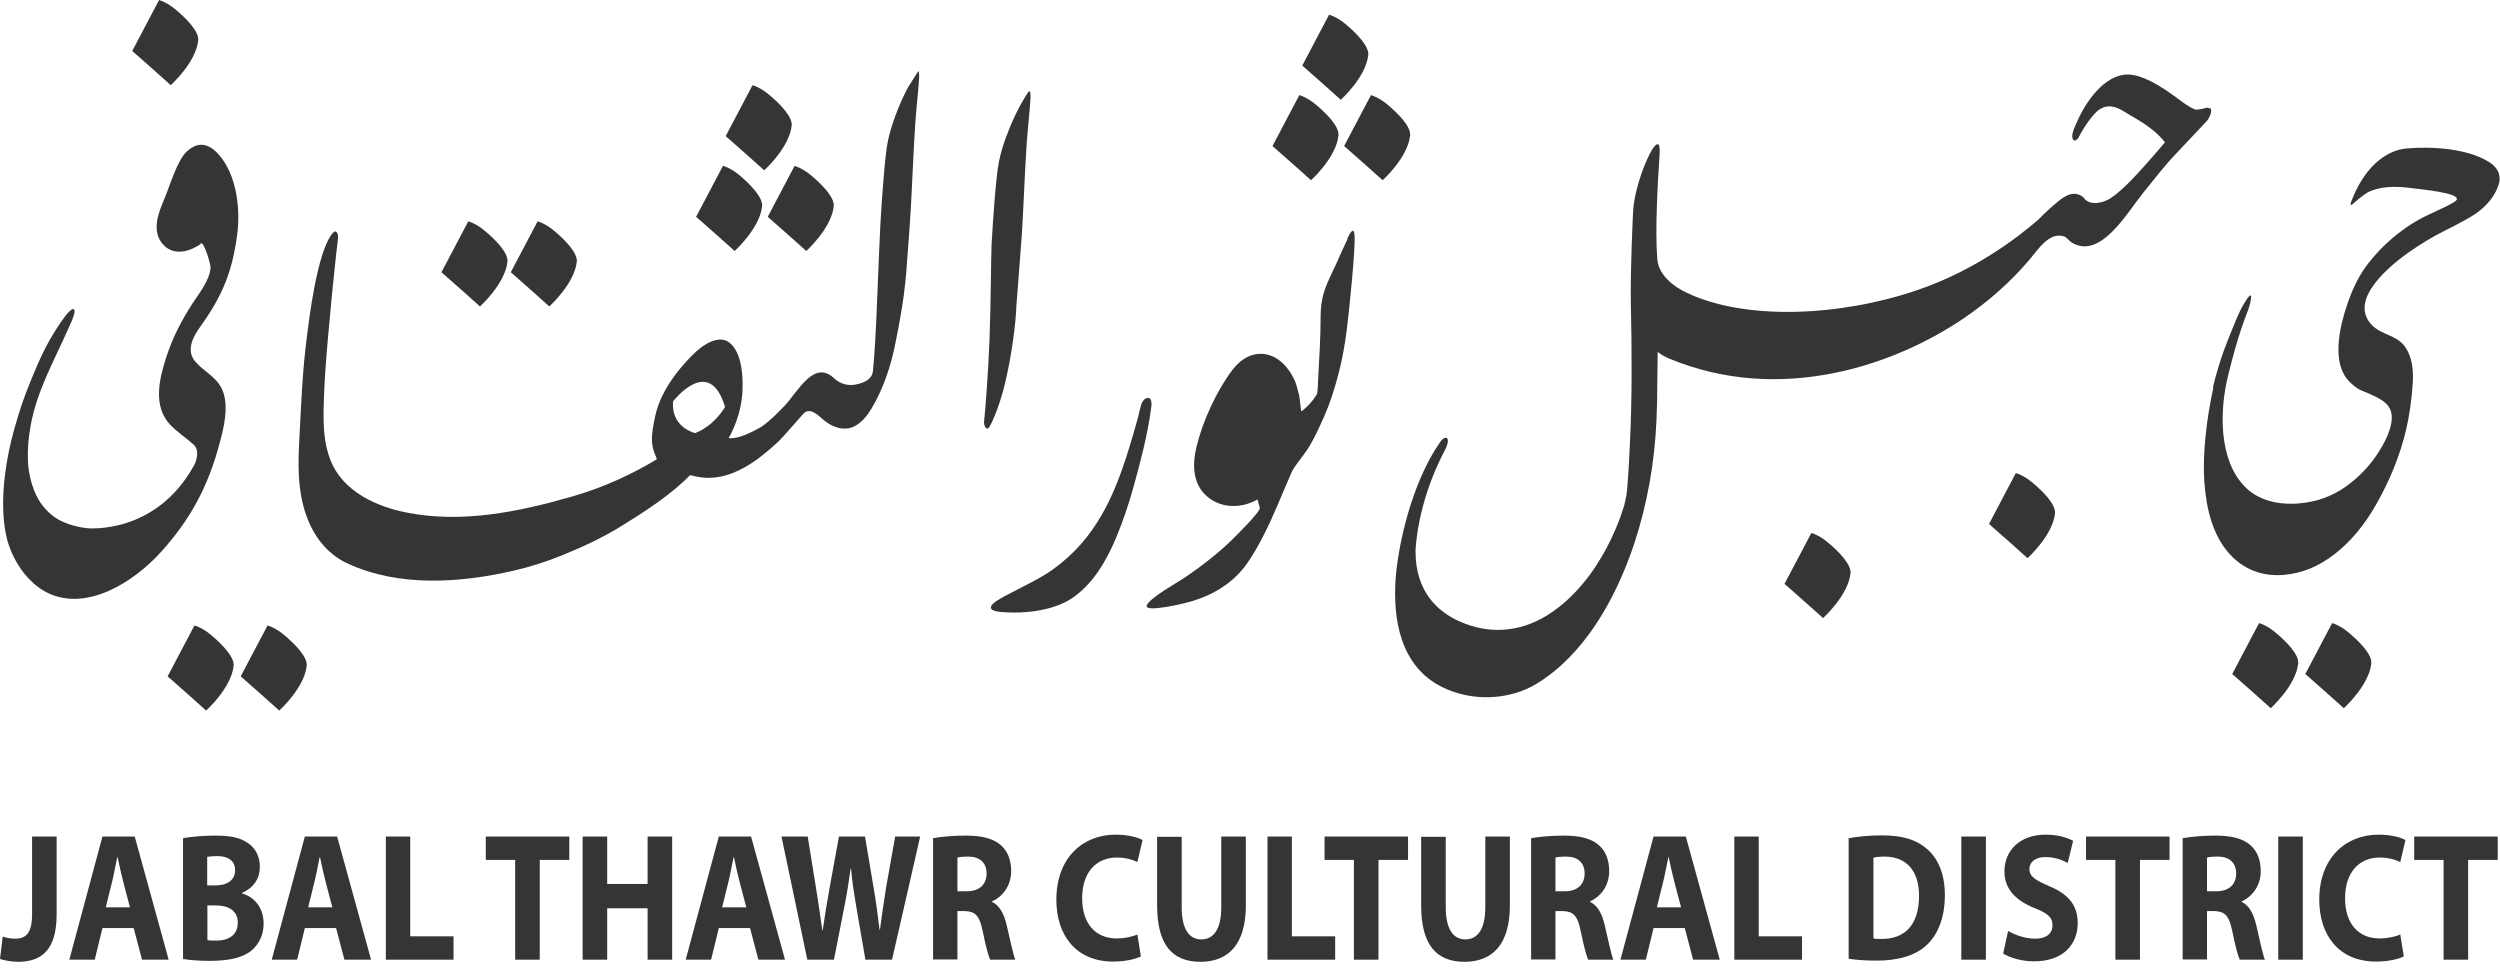
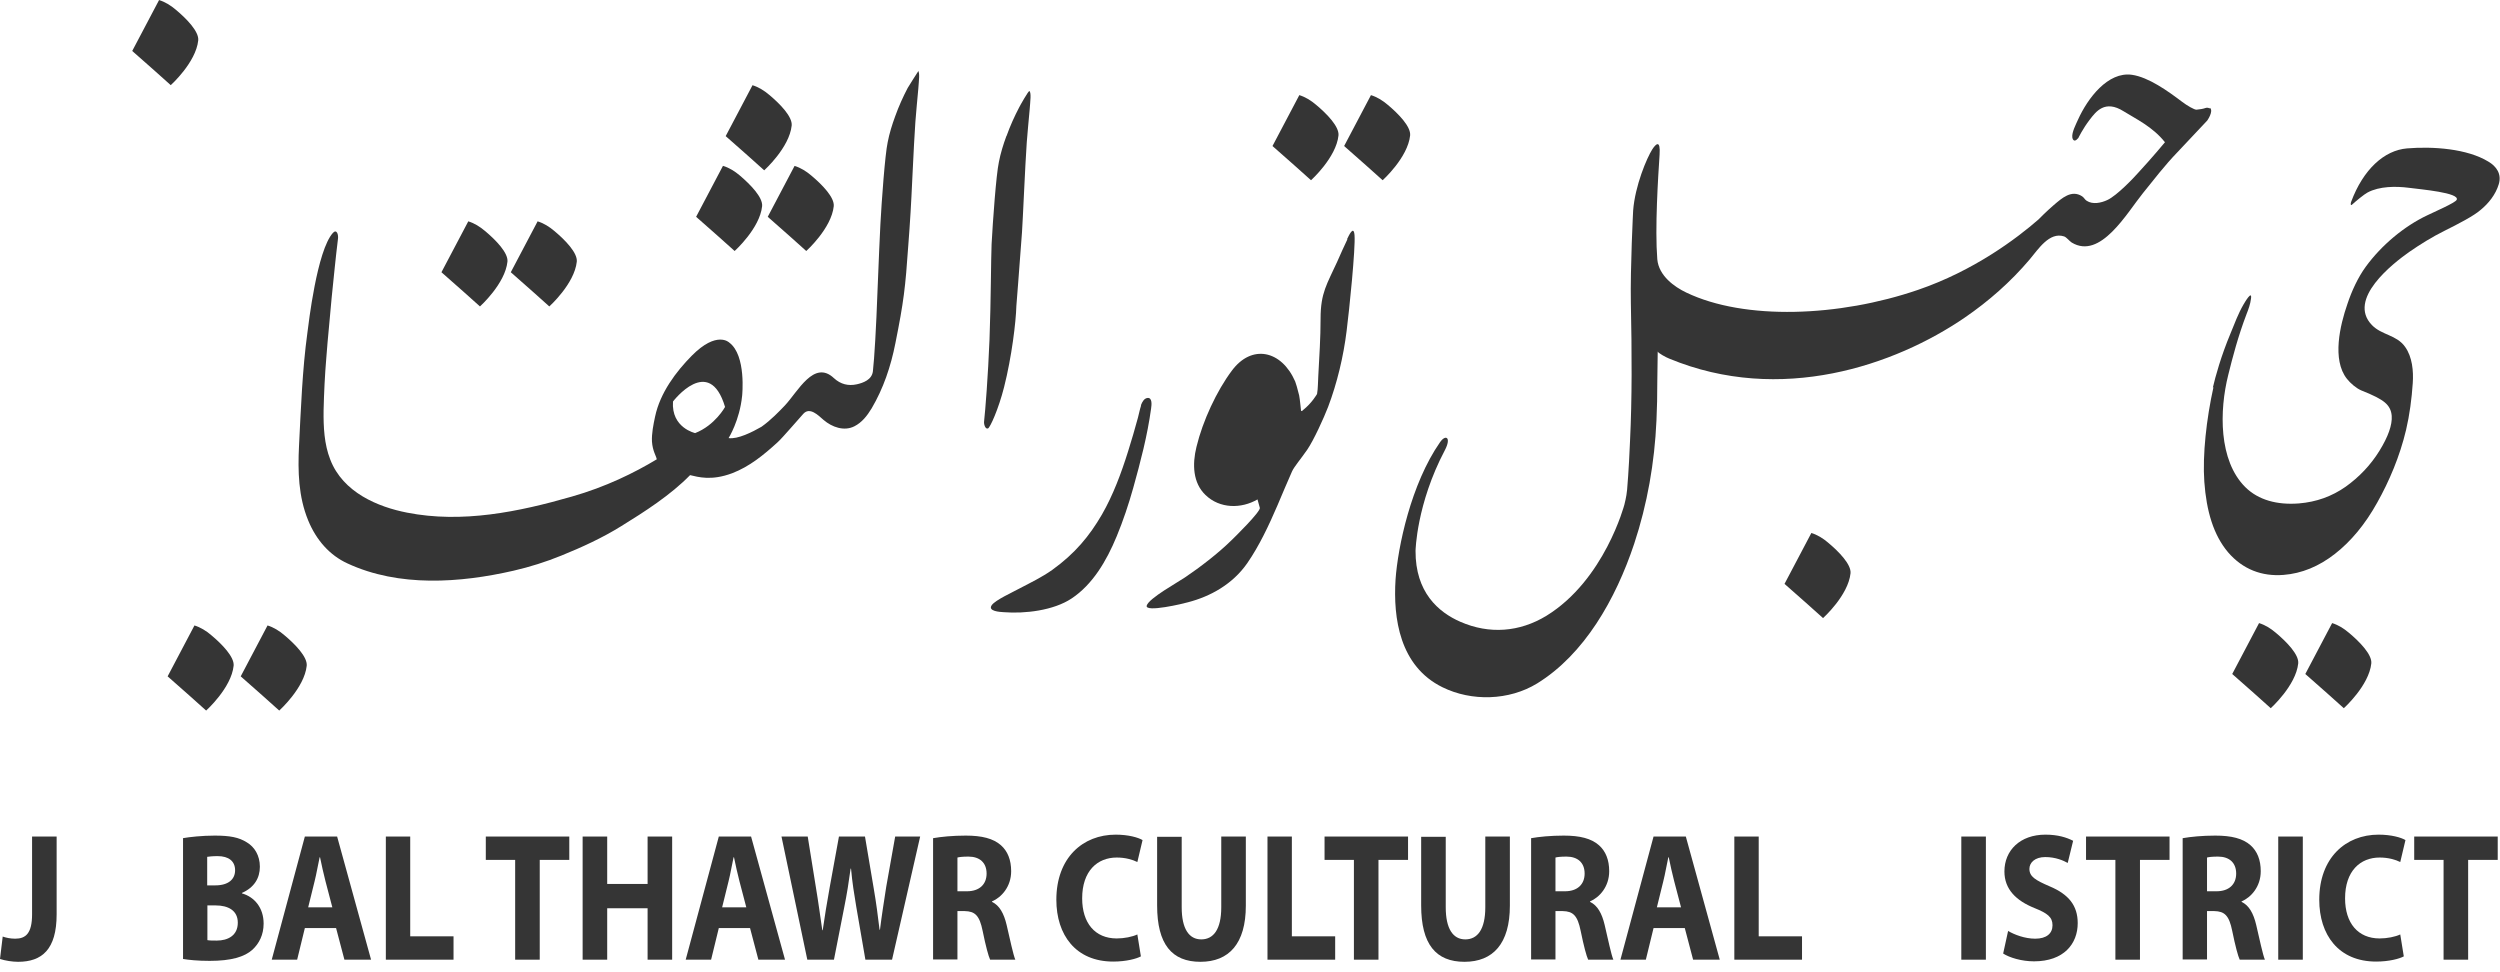
<svg xmlns="http://www.w3.org/2000/svg" width="234" height="91" viewBox="0 0 234 91" fill="none">
  <path d="M43.834 20.712L41.319 25.482L43.346 27.27L44.925 28.683C44.925 28.683 47.283 26.564 47.498 24.488C47.576 23.671 46.426 22.479 45.393 21.617C44.925 21.22 44.399 20.889 43.814 20.712" fill="#353535" />
  <path d="M50.324 20.712L47.81 25.482L49.837 27.27L51.415 28.683C51.415 28.683 53.774 26.564 53.988 24.488C54.066 23.671 52.916 22.479 51.883 21.617C51.415 21.22 50.889 20.889 50.304 20.712" fill="#353535" />
  <path d="M18.204 58.537L15.69 63.307L17.717 65.096L19.295 66.509C19.295 66.509 21.654 64.389 21.868 62.313C21.946 61.496 20.796 60.304 19.763 59.443C19.295 59.045 18.769 58.714 18.184 58.537" fill="#353535" />
  <path d="M25.045 58.537L22.531 63.307L24.558 65.096L26.136 66.509C26.136 66.509 28.495 64.389 28.709 62.313C28.787 61.496 27.637 60.304 26.604 59.443C26.136 59.045 25.61 58.714 25.026 58.537" fill="#353535" />
  <path d="M211.45 58.316L208.936 63.086L210.963 64.875L212.541 66.288C212.541 66.288 214.9 64.168 215.114 62.092C215.192 61.275 214.042 60.083 213.009 59.222C212.541 58.824 212.015 58.493 211.43 58.316" fill="#353535" />
  <path d="M218.291 58.316L215.777 63.086L217.804 64.875L219.382 66.288C219.382 66.288 221.741 64.168 221.955 62.092C222.033 61.275 220.883 60.083 219.85 59.222C219.382 58.824 218.856 58.493 218.271 58.316" fill="#353535" />
  <path d="M70.438 7.971L67.924 12.741L69.951 14.529L71.529 15.943C71.529 15.943 73.888 13.823 74.102 11.747C74.18 10.93 73.03 9.738 71.997 8.877C71.529 8.479 71.003 8.148 70.418 7.971" fill="#353535" />
  <path d="M67.67 15.523L65.156 20.293L67.183 22.081L68.762 23.494C68.762 23.494 71.12 21.375 71.334 19.299C71.412 18.482 70.262 17.29 69.249 16.428C68.781 16.031 68.255 15.7 67.67 15.523Z" fill="#353535" />
  <path d="M74.375 15.523L71.861 20.293L73.888 22.081L75.466 23.494C75.466 23.494 77.825 21.375 78.039 19.299C78.117 18.482 76.967 17.29 75.934 16.428C75.466 16.031 74.94 15.7 74.355 15.523" fill="#353535" />
-   <path d="M188.685 44.273L186.171 49.042L188.198 50.831L189.777 52.244C189.777 52.244 192.135 50.124 192.349 48.049C192.427 47.232 191.277 46.039 190.244 45.178C189.777 44.781 189.25 44.45 188.666 44.273" fill="#353535" />
  <path d="M14.891 0L12.376 4.77L14.403 6.558L15.982 7.971C15.982 7.971 18.34 5.852 18.555 3.776C18.633 2.959 17.483 1.766 16.45 0.905C15.982 0.508 15.456 0.177 14.871 0" fill="#353535" />
  <path d="M169.546 49.882L167.031 54.651L169.058 56.44L170.637 57.853C170.637 57.853 172.996 55.733 173.21 53.657C173.288 52.84 172.138 51.648 171.105 50.787C170.637 50.389 170.111 50.058 169.526 49.882" fill="#353535" />
  <path d="M94.196 12.741C93.904 13.536 93.651 14.353 93.495 15.17C93.241 16.34 92.93 20.668 92.813 22.854C92.754 24.245 92.754 28.131 92.618 31.775C92.481 35.197 92.228 38.399 92.111 39.437C92.072 39.702 92.228 40.21 92.481 40.099C92.676 40.011 93.456 38.311 93.982 36.235C94.703 33.387 95.093 30.119 95.132 28.639C95.132 28.639 95.405 25.217 95.658 21.75C95.736 20.69 95.951 15.479 96.106 13.315C96.126 12.94 96.321 10.864 96.379 10.224C96.438 9.407 96.535 8.722 96.36 8.523C96.282 8.435 95.424 9.981 95.385 10.069C94.957 10.886 94.547 11.791 94.216 12.719" fill="#353535" />
  <path d="M206.811 10.157C206.811 10.157 206.694 10.025 206.421 10.113C206.246 10.179 205.895 10.246 205.583 10.268C205.388 10.268 204.745 9.914 204.199 9.495C202.913 8.523 201.1 7.221 199.541 7C197.3 6.691 195.409 9.186 194.493 11.217C194.318 11.615 193.909 12.388 193.967 12.851C193.967 12.851 194.045 13.492 194.532 12.918C194.532 12.918 194.942 12.056 195.604 11.195C196.169 10.466 197.007 9.296 198.781 10.422C199.873 11.107 201.49 11.858 202.64 13.315C202.64 13.315 201.412 14.794 200.145 16.163C199.756 16.605 198.157 18.305 197.241 18.725C196.676 18.99 195.877 19.166 195.312 18.791C195.156 18.703 195.058 18.482 194.883 18.372C193.889 17.731 192.993 18.548 192.213 19.211C192.213 19.211 191.492 19.829 190.81 20.535C188.763 22.324 184.748 25.349 179.505 27.138C172.157 29.655 163.309 30.008 157.832 27.381C156.721 26.851 155.259 25.813 155.123 24.267C154.889 21.352 155.201 16.539 155.337 14.485C155.435 13.028 154.987 13.47 154.655 13.977C154.148 14.772 153.037 17.378 152.862 19.718C152.862 19.718 152.589 24.996 152.648 28.352C152.745 33.056 152.765 37.251 152.57 41.292C152.55 41.91 152.433 44.295 152.297 45.841C152.238 46.525 152.043 47.21 152.043 47.232C152.043 47.232 150.192 54.276 144.754 57.632C142.22 59.178 139.394 59.376 136.705 58.206C134.619 57.301 132.475 55.424 132.495 51.56C132.495 51.56 132.573 47.188 135.243 42.131C135.867 40.939 135.321 40.63 134.795 41.38C132.066 45.289 130.838 51.206 130.624 54.231C130.39 57.875 131.013 62.357 135.009 64.323C137.738 65.67 141.246 65.581 143.877 63.969C148.282 61.253 151.225 56.108 152.96 50.897C154.187 47.188 154.87 43.301 155.045 39.349C155.103 38.156 155.123 36.964 155.123 35.749L155.162 32.901C155.181 33.033 155.942 33.453 156.234 33.563C166.661 37.891 177.361 34.204 183.91 29.721C186.132 28.198 188.198 26.387 189.991 24.267C190.771 23.34 191.823 21.684 193.187 22.125C193.421 22.192 193.694 22.567 193.909 22.7C196.598 24.334 199.073 19.939 200.574 18.084C201.607 16.804 202.64 15.457 203.771 14.287C205.135 12.851 206.343 11.549 206.597 11.284C206.597 11.284 207.22 10.4 206.85 10.091" fill="#353535" />
  <path d="M85.933 6.691C85.933 6.691 84.997 8.148 84.958 8.236C84.529 9.053 84.12 9.959 83.789 10.886C83.496 11.681 83.243 12.498 83.087 13.315C82.834 14.485 82.522 18.813 82.405 20.999C82.346 22.39 82.268 23.649 82.132 27.292C82.015 30.56 81.84 33.586 81.703 34.756C81.606 35.551 80.787 35.838 80.202 35.97C79.403 36.147 78.682 35.97 78.058 35.396C76.187 33.63 74.687 36.655 73.459 37.958C72.952 38.488 72.153 39.327 71.276 39.945C70.438 40.431 69.034 41.137 68.196 41.005C68.196 41.005 69.229 39.371 69.463 37.052C69.463 37.052 69.873 33.254 68.255 32.062C68.255 32.062 67.105 30.914 64.747 33.298C63.285 34.778 61.784 36.765 61.316 38.995C61.16 39.724 60.985 40.585 61.024 41.336C61.083 42.219 61.433 42.705 61.472 42.992C59.387 44.251 56.697 45.576 53.52 46.481C48.531 47.916 43.249 48.998 38.103 47.983C35.394 47.453 32.1 46.106 30.912 43.014C30.346 41.579 30.268 39.967 30.288 38.399C30.327 36.765 30.405 35.131 30.541 33.519C30.619 32.526 30.697 31.554 30.795 30.582C30.951 28.772 31.126 26.961 31.321 25.151C31.418 24.223 31.516 23.296 31.633 22.368C31.691 21.949 31.516 21.419 31.165 21.794C29.664 23.45 28.885 30.295 28.768 31.179C28.3 34.579 28.163 38.289 27.988 41.733C27.871 44.118 27.93 46.481 28.846 48.711C29.606 50.566 30.873 51.979 32.51 52.73C37.343 54.982 43.074 54.563 48.083 53.414C49.603 53.061 51.084 52.597 52.546 52.001C54.456 51.228 56.385 50.345 58.159 49.241C60.303 47.916 62.759 46.349 64.591 44.472C65.351 44.648 66.579 45.024 68.528 44.295C70.145 43.677 71.471 42.595 72.777 41.402C73.225 41.005 74.784 39.172 75.193 38.73C75.798 38.068 76.577 38.863 77.084 39.305C77.883 39.989 79.013 40.387 79.969 39.901C80.67 39.547 81.157 38.929 81.586 38.223C82.678 36.368 83.379 34.314 83.808 32.128C84.588 28.242 84.744 26.917 85.016 22.965C85.094 21.927 85.172 20.889 85.231 19.851C85.309 18.791 85.523 13.58 85.679 11.416C85.699 11.041 85.894 8.965 85.952 8.325C86.01 7.508 86.108 6.823 85.933 6.624M65.078 40.541C65.078 40.541 62.817 40.055 62.992 37.582C62.992 37.582 66.384 33.122 67.865 38.09C67.865 38.09 66.93 39.812 65.058 40.541" fill="#353535" />
-   <path d="M18.789 22.832C18.789 22.832 16.84 24.311 15.436 23.053C14.033 21.794 14.871 19.829 15.358 18.681C15.885 17.444 16.567 15.037 17.483 14.176C18.165 13.558 19.373 12.873 20.835 14.927C22.16 16.782 22.511 19.586 22.199 21.971C21.751 25.305 20.913 27.579 18.711 30.627C18.009 31.598 17.385 32.879 18.34 33.917C19.237 34.91 20.484 35.374 20.933 36.831C21.361 38.223 20.971 39.945 20.601 41.314C19.451 45.73 17.697 48.733 15.124 51.604C12.532 54.496 8.088 57.301 4.405 55.468C2.592 54.563 1.13 52.443 0.624 50.323C-0.039 47.519 0.39 43.986 1.052 41.248C1.442 39.68 1.891 38.2 2.456 36.699C3.118 35.021 3.801 33.321 4.678 31.775C4.795 31.576 6.568 28.529 6.939 28.971C7.172 29.235 6.373 30.781 6.276 31.024C5.009 33.873 3.43 36.655 2.865 39.857C2.67 40.916 2.573 41.998 2.612 43.081C2.651 44.295 3.002 45.708 3.586 46.724C4.015 47.475 4.717 48.203 5.418 48.601C6.237 49.065 7.27 49.352 8.186 49.44C8.186 49.44 14.579 50.102 18.184 43.522C18.184 43.522 18.847 42.264 18.106 41.601C17.444 41.005 16.606 40.453 15.963 39.79C14.286 38.046 14.91 35.507 15.514 33.586C16.099 31.709 16.976 30.008 18.009 28.419C18.574 27.535 19.705 26.144 19.705 24.996C19.705 24.709 19.081 22.501 18.769 22.788" fill="#353535" />
-   <path d="M124.406 1.369L121.892 6.139L123.919 7.927L125.498 9.34C125.498 9.34 127.856 7.221 128.07 5.145C128.148 4.328 126.998 3.136 125.966 2.274C125.498 1.877 124.972 1.546 124.387 1.369" fill="#353535" />
  <path d="M121.619 8.899L119.105 13.668L121.132 15.457L122.711 16.87C122.711 16.87 125.069 14.75 125.283 12.675C125.361 11.858 124.211 10.665 123.178 9.804C122.711 9.407 122.184 9.075 121.6 8.899" fill="#353535" />
  <path d="M128.324 8.899L125.81 13.668L127.837 15.457L129.415 16.87C129.415 16.87 131.774 14.75 131.988 12.675C132.066 11.858 130.916 10.665 129.883 9.804C129.415 9.407 128.889 9.075 128.304 8.899" fill="#353535" />
  <path d="M106.807 37.958C106.67 38.355 106.592 38.819 106.514 39.084C106.222 40.144 105.93 41.181 105.598 42.219C104.955 44.273 104.195 46.326 103.142 48.159C101.973 50.169 100.628 51.803 98.484 53.348C97.51 54.033 96.496 54.519 95.444 55.071C94.762 55.446 93.183 56.153 92.832 56.638C92.423 57.212 93.573 57.279 93.963 57.301C95.931 57.455 98.601 57.146 100.297 56.02C102.265 54.717 103.571 52.509 104.526 50.191C105.13 48.733 105.637 47.21 106.066 45.686C106.748 43.235 107.391 40.806 107.742 38.245C107.801 37.869 107.859 37.185 107.391 37.251C107.099 37.295 106.924 37.582 106.787 37.936" fill="#353535" />
  <path d="M126.121 22.39C125.79 23.075 125.478 23.782 125.166 24.488C124.211 26.586 123.607 27.403 123.607 29.81C123.607 31.598 123.49 33.387 123.393 35.175C123.354 35.727 123.373 36.346 123.276 36.876C123.276 36.876 122.808 37.715 121.97 38.377C121.931 38.421 121.814 38.554 121.775 38.421C121.756 38.311 121.678 37.383 121.6 37.008C121.502 36.611 121.405 36.279 121.385 36.191C121.307 35.948 121.249 35.772 121.229 35.705C119.943 32.769 117.156 32.194 115.304 34.69C113.882 36.589 112.576 39.393 111.991 41.822C111.582 43.478 111.66 45.2 112.829 46.326C114.174 47.629 116.181 47.629 117.702 46.746L117.916 47.519C118.072 47.828 115.48 50.367 115.246 50.588C114.037 51.781 112.283 53.127 110.9 54.055C110.295 54.474 107.528 55.998 107.333 56.682C107.138 57.367 110.841 56.484 111.192 56.373C113.316 55.821 115.382 54.673 116.747 52.708C117.877 51.074 118.774 49.153 119.573 47.298C120.274 45.664 120.216 45.752 120.937 44.118C121.151 43.655 121.736 42.992 122.36 42.087C122.964 41.204 123.919 39.106 124.309 38.09C125.147 35.882 125.751 33.365 126.043 30.98C126.297 28.993 126.882 23.229 126.784 22.015C126.706 21.021 126.238 22.081 126.082 22.39" fill="#353535" />
  <path d="M207.181 36.235C206.519 39.216 206.148 42.573 206.324 45.09C206.519 47.828 207.181 50.08 208.546 51.692C209.93 53.304 211.723 53.967 213.73 53.812C215.445 53.679 217.043 53.017 218.544 51.847C220.045 50.676 221.37 49.087 222.501 47.055C223.631 45.046 224.625 42.705 225.21 40.232C225.541 38.819 225.736 37.317 225.834 35.86C225.912 34.734 225.795 33.409 225.112 32.459C224.313 31.333 222.93 31.377 222.014 30.428C219.655 27.999 224.001 24.643 225.502 23.583C226.555 22.854 227.666 22.17 228.777 21.617C230.063 20.977 231.564 20.204 232.207 19.63C232.928 19.034 233.591 18.217 233.883 17.245C234.175 16.296 233.669 15.567 232.909 15.126C230.921 13.911 227.724 13.69 225.307 13.889C223.163 14.066 221.195 15.854 220.064 18.901C220.006 19.056 220.006 19.299 220.162 19.144C220.552 18.791 221.273 18.195 221.604 18.018C222.715 17.422 224.274 17.422 225.463 17.577C226.633 17.731 230.258 18.04 229.946 18.703C229.81 18.99 227.802 19.851 227.178 20.16C225.034 21.176 222.91 22.942 221.429 24.974C220.708 25.968 220.123 27.226 219.714 28.463C219.031 30.428 218.252 33.674 219.675 35.462C220.006 35.882 220.552 36.346 221.019 36.544C222.091 36.964 222.832 37.339 223.222 37.671C223.612 38.002 223.826 38.399 223.865 38.929C223.924 39.768 223.534 40.872 222.715 42.197C221.897 43.522 220.825 44.648 219.558 45.554C218.271 46.459 216.81 46.989 215.172 47.121C213.145 47.276 211.391 46.812 210.163 45.598C207.649 43.103 207.727 38.421 208.565 35.087C208.975 33.431 209.481 31.488 210.28 29.39C210.456 28.948 210.631 28.463 210.69 27.977C210.826 27.072 210.105 28.308 209.988 28.507C209.501 29.346 209.15 30.295 208.78 31.201C207.883 33.343 207.357 35.264 207.123 36.279L207.181 36.235Z" fill="#353535" />
  <path d="M3.002 78.3H5.301V85.587C5.301 88.877 3.918 90.025 1.696 90.025C1.15 90.025 0.468 89.915 0 89.76L0.253 87.662C0.565 87.773 0.975 87.861 1.423 87.861C2.397 87.861 3.002 87.375 3.002 85.587V78.3Z" fill="#353535" />
-   <path d="M9.589 86.867L8.868 89.826H6.49L9.589 78.3H12.61L15.787 89.826H13.292L12.513 86.867H9.589ZM12.162 84.924L11.519 82.473C11.343 81.789 11.148 80.928 11.012 80.243H10.973C10.817 80.928 10.681 81.789 10.505 82.473L9.901 84.924H12.162Z" fill="#353535" />
  <path d="M17.112 78.454C17.717 78.344 18.925 78.212 20.095 78.212C21.498 78.212 22.355 78.366 23.115 78.852C23.817 79.272 24.324 80.067 24.324 81.126C24.324 82.186 23.798 83.07 22.648 83.577V83.621C23.817 83.953 24.675 84.969 24.675 86.448C24.675 87.508 24.246 88.325 23.622 88.899C22.882 89.561 21.654 89.937 19.627 89.937C18.496 89.937 17.658 89.848 17.132 89.76V78.432L17.112 78.454ZM19.393 82.871H20.153C21.381 82.871 22.005 82.297 22.005 81.458C22.005 80.618 21.42 80.133 20.367 80.133C19.861 80.133 19.568 80.177 19.393 80.199V82.893V82.871ZM19.393 87.994C19.627 88.038 19.899 88.038 20.289 88.038C21.322 88.038 22.258 87.574 22.258 86.36C22.258 85.211 21.342 84.748 20.192 84.748H19.412V87.994H19.393Z" fill="#353535" />
  <path d="M28.534 86.867L27.813 89.826H25.435L28.534 78.3H31.555L34.732 89.826H32.237L31.457 86.867H28.534ZM31.106 84.924L30.463 82.473C30.288 81.789 30.093 80.928 29.956 80.243H29.918C29.762 80.928 29.625 81.789 29.45 82.473L28.846 84.924H31.106Z" fill="#353535" />
  <path d="M36.096 78.3H38.396V87.64H42.45V89.826H36.115V78.3H36.096Z" fill="#353535" />
  <path d="M48.219 80.486H45.471V78.3H53.286V80.486H50.519V89.826H48.219V80.486Z" fill="#353535" />
  <path d="M56.834 78.3V82.738H60.615V78.3H62.914V89.826H60.615V85.013H56.834V89.826H54.534V78.3H56.834Z" fill="#353535" />
  <path d="M67.28 86.867L66.559 89.826H64.181L67.28 78.3H70.301L73.478 89.826H70.984L70.204 86.867H67.28ZM69.853 84.924L69.21 82.473C69.034 81.789 68.84 80.928 68.703 80.243H68.664C68.508 80.928 68.372 81.789 68.196 82.473L67.592 84.924H69.853Z" fill="#353535" />
  <path d="M75.564 89.826L73.147 78.3H75.603L76.363 83.025C76.597 84.416 76.792 85.896 76.967 87.066H77.006C77.181 85.808 77.415 84.439 77.669 83.003L78.526 78.3H80.963L81.781 83.158C82.015 84.505 82.171 85.741 82.327 87.022H82.366C82.522 85.741 82.736 84.394 82.951 83.003L83.789 78.3H86.127L83.496 89.826H81.001L80.144 84.858C79.949 83.688 79.774 82.628 79.657 81.303H79.618C79.442 82.606 79.267 83.688 79.033 84.858L78.058 89.826H75.544H75.564Z" fill="#353535" />
  <path d="M87.336 78.454C88.076 78.322 89.168 78.212 90.396 78.212C91.897 78.212 92.969 78.477 93.69 79.117C94.313 79.669 94.645 80.486 94.645 81.546C94.645 83.003 93.729 83.997 92.852 84.372V84.416C93.553 84.748 93.963 85.498 94.216 86.558C94.528 87.883 94.84 89.385 95.034 89.826H92.676C92.52 89.495 92.267 88.568 91.975 87.132C91.682 85.675 91.253 85.3 90.298 85.278H89.616V89.804H87.336V78.432V78.454ZM89.616 83.423H90.513C91.663 83.423 92.345 82.782 92.345 81.767C92.345 80.751 91.702 80.177 90.649 80.177C90.084 80.177 89.772 80.221 89.616 80.265V83.423Z" fill="#353535" />
  <path d="M106.787 89.517C106.378 89.738 105.423 90.003 104.195 90.003C100.687 90.003 98.874 87.508 98.874 84.218C98.874 80.287 101.349 78.123 104.429 78.123C105.618 78.123 106.534 78.388 106.943 78.631L106.456 80.685C106.007 80.464 105.345 80.265 104.526 80.265C102.714 80.265 101.291 81.524 101.291 84.085C101.291 86.404 102.499 87.839 104.526 87.839C105.228 87.839 105.988 87.685 106.456 87.464L106.787 89.517Z" fill="#353535" />
  <path d="M110.607 78.3V84.924C110.607 86.934 111.289 87.927 112.439 87.927C113.589 87.927 114.31 86.978 114.31 84.924V78.3H116.61V84.77C116.61 88.325 115.031 90.025 112.361 90.025C109.691 90.025 108.307 88.391 108.307 84.748V78.322H110.607V78.3Z" fill="#353535" />
  <path d="M118.618 78.3H120.918V87.64H124.972V89.826H118.637V78.3H118.618Z" fill="#353535" />
  <path d="M126.726 80.486H123.978V78.3H131.793V80.486H129.025V89.826H126.726V80.486Z" fill="#353535" />
  <path d="M135.321 78.3V84.924C135.321 86.934 136.003 87.927 137.153 87.927C138.303 87.927 139.024 86.978 139.024 84.924V78.3H141.324V84.77C141.324 88.325 139.745 90.025 137.075 90.025C134.405 90.025 133.021 88.391 133.021 84.748V78.322H135.321V78.3Z" fill="#353535" />
  <path d="M143.312 78.454C144.052 78.322 145.144 78.212 146.372 78.212C147.873 78.212 148.945 78.477 149.666 79.117C150.289 79.669 150.621 80.486 150.621 81.546C150.621 83.003 149.705 83.997 148.828 84.372V84.416C149.529 84.748 149.939 85.498 150.192 86.558C150.504 87.883 150.816 89.385 151.01 89.826H148.652C148.496 89.495 148.243 88.568 147.951 87.132C147.658 85.675 147.229 85.3 146.274 85.278H145.592V89.804H143.312V78.432V78.454ZM145.592 83.423H146.489C147.639 83.423 148.321 82.782 148.321 81.767C148.321 80.751 147.678 80.177 146.625 80.177C146.06 80.177 145.748 80.221 145.592 80.265V83.423Z" fill="#353535" />
  <path d="M154.772 86.867L154.051 89.826H151.673L154.772 78.3H157.793L160.97 89.826H158.475L157.696 86.867H154.772ZM157.345 84.924L156.702 82.473C156.526 81.789 156.331 80.928 156.195 80.243H156.156C156 80.928 155.864 81.789 155.688 82.473L155.084 84.924H157.345Z" fill="#353535" />
  <path d="M162.315 78.3H164.615V87.64H168.669V89.826H162.334V78.3H162.315Z" fill="#353535" />
-   <path d="M173.054 78.454C173.892 78.3 175.003 78.19 176.153 78.19C178.102 78.19 179.369 78.609 180.324 79.426C181.376 80.309 182.039 81.745 182.039 83.776C182.039 85.984 181.337 87.508 180.363 88.435C179.291 89.451 177.654 89.915 175.646 89.915C174.457 89.915 173.6 89.826 173.034 89.738V78.433L173.054 78.454ZM175.354 87.839C175.549 87.883 175.88 87.883 176.153 87.883C178.258 87.883 179.622 86.603 179.622 83.842C179.622 81.458 178.394 80.177 176.387 80.177C175.88 80.177 175.549 80.221 175.354 80.287V87.839Z" fill="#353535" />
  <path d="M185.879 78.3V89.826H183.579V78.3H185.879Z" fill="#353535" />
  <path d="M187.945 87.132C188.549 87.486 189.523 87.861 190.498 87.861C191.55 87.861 192.115 87.375 192.115 86.603C192.115 85.83 191.628 85.476 190.42 84.991C188.724 84.306 187.613 83.246 187.613 81.568C187.613 79.603 189.075 78.123 191.453 78.123C192.622 78.123 193.441 78.388 194.045 78.698L193.538 80.773C193.148 80.552 192.408 80.221 191.433 80.221C190.459 80.221 189.952 80.751 189.952 81.325C189.952 82.054 190.517 82.385 191.843 82.959C193.636 83.71 194.474 84.77 194.474 86.404C194.474 88.347 193.168 89.981 190.381 89.981C189.211 89.981 188.081 89.628 187.496 89.252L187.964 87.111L187.945 87.132Z" fill="#353535" />
  <path d="M198.001 80.486H195.253V78.3H203.069V80.486H200.301V89.826H198.001V80.486Z" fill="#353535" />
  <path d="M204.297 78.454C205.037 78.322 206.129 78.212 207.357 78.212C208.858 78.212 209.93 78.477 210.651 79.117C211.274 79.669 211.606 80.486 211.606 81.546C211.606 83.003 210.69 83.997 209.813 84.372V84.416C210.514 84.748 210.924 85.498 211.177 86.558C211.489 87.883 211.801 89.385 211.995 89.826H209.637C209.481 89.495 209.228 88.568 208.936 87.132C208.643 85.675 208.214 85.3 207.259 85.278H206.577V89.804H204.297V78.432V78.454ZM206.577 83.423H207.474C208.624 83.423 209.306 82.782 209.306 81.767C209.306 80.751 208.663 80.177 207.61 80.177C207.045 80.177 206.733 80.221 206.577 80.265V83.423Z" fill="#353535" />
  <path d="M215.543 78.3V89.826H213.243V78.3H215.543Z" fill="#353535" />
  <path d="M224.995 89.517C224.586 89.738 223.631 90.003 222.403 90.003C218.895 90.003 217.082 87.508 217.082 84.218C217.082 80.287 219.558 78.123 222.637 78.123C223.826 78.123 224.742 78.388 225.151 78.631L224.664 80.685C224.216 80.464 223.553 80.265 222.735 80.265C220.922 80.265 219.499 81.524 219.499 84.085C219.499 86.404 220.708 87.839 222.735 87.839C223.436 87.839 224.196 87.685 224.664 87.464L224.995 89.517Z" fill="#353535" />
  <path d="M228.718 80.486H225.97V78.3H233.786V80.486H231.018V89.826H228.718V80.486Z" fill="#353535" />
</svg>